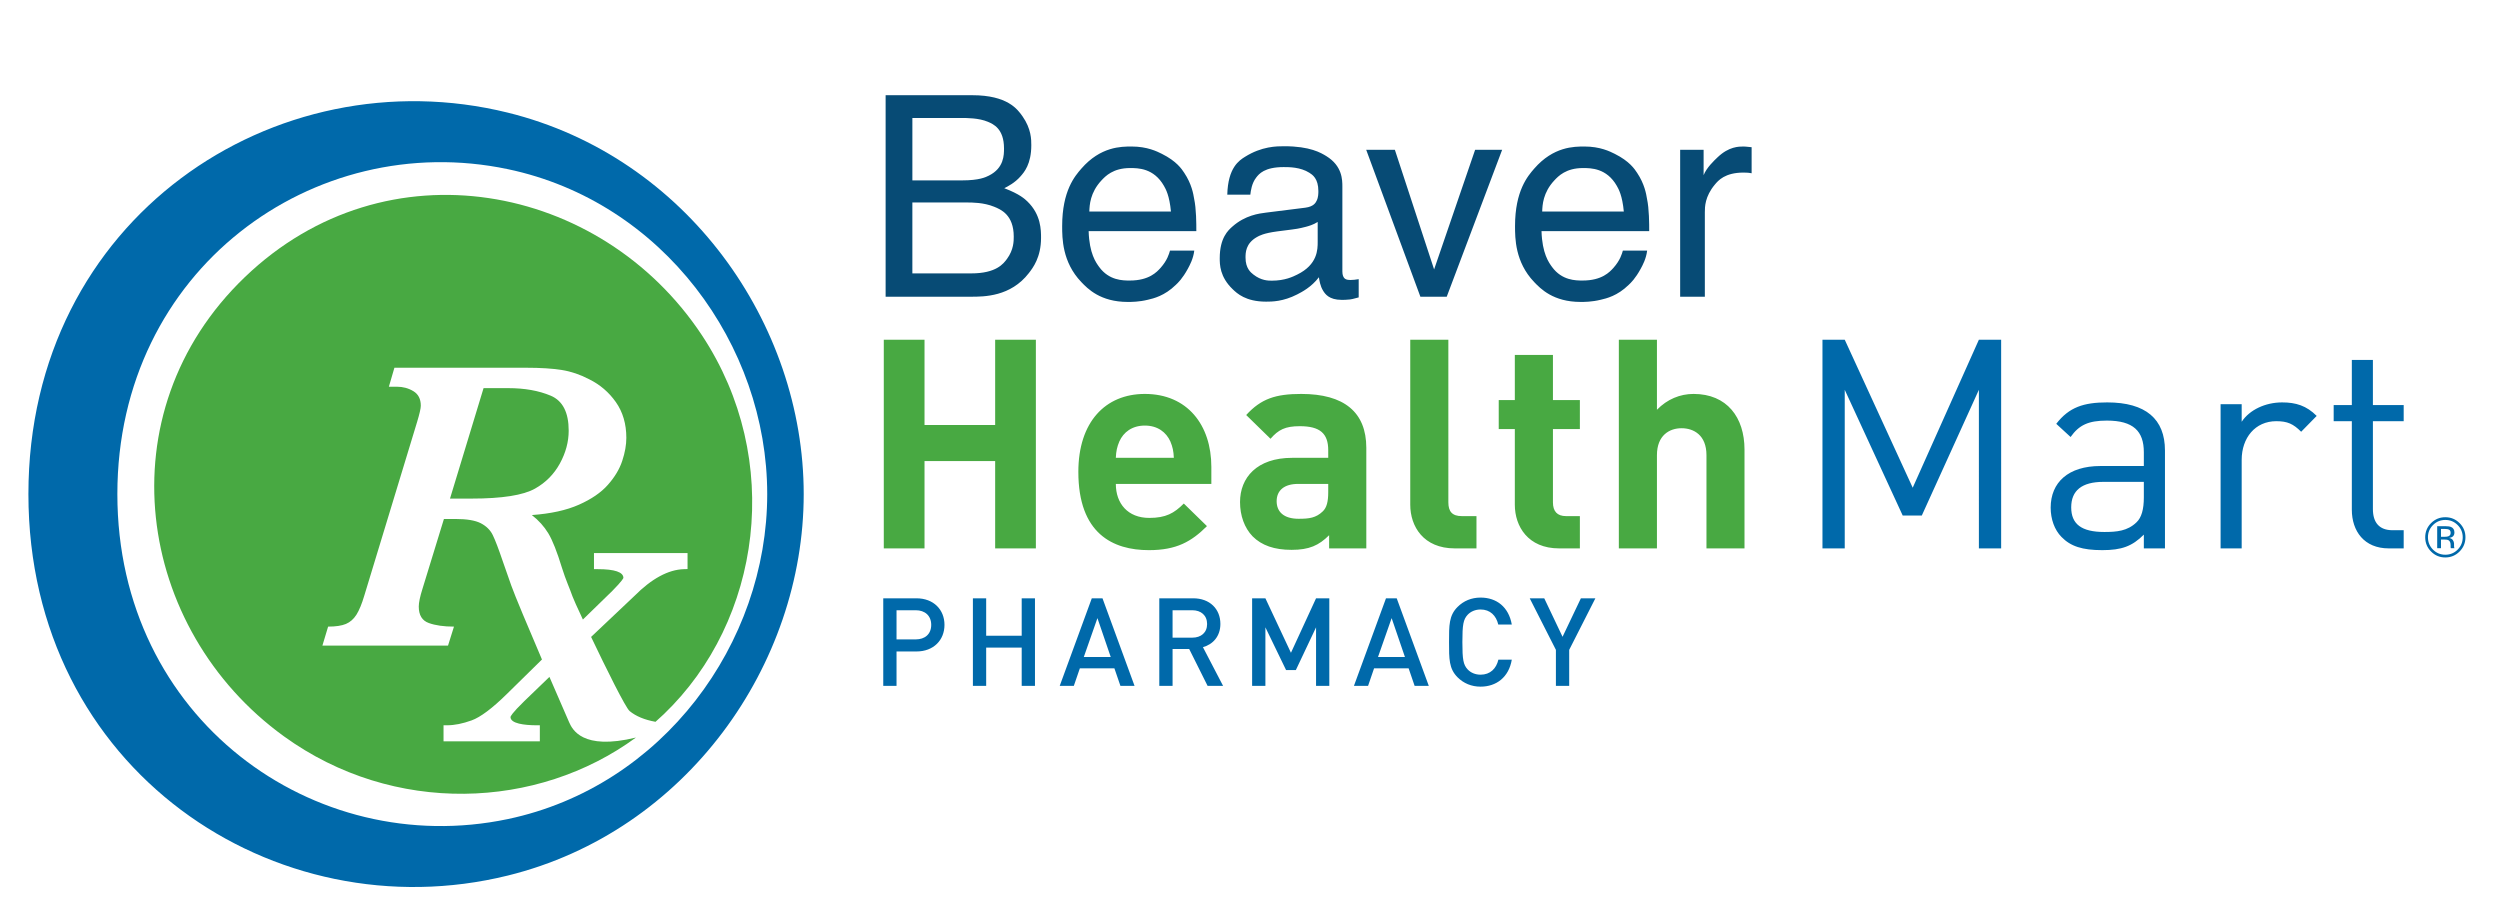
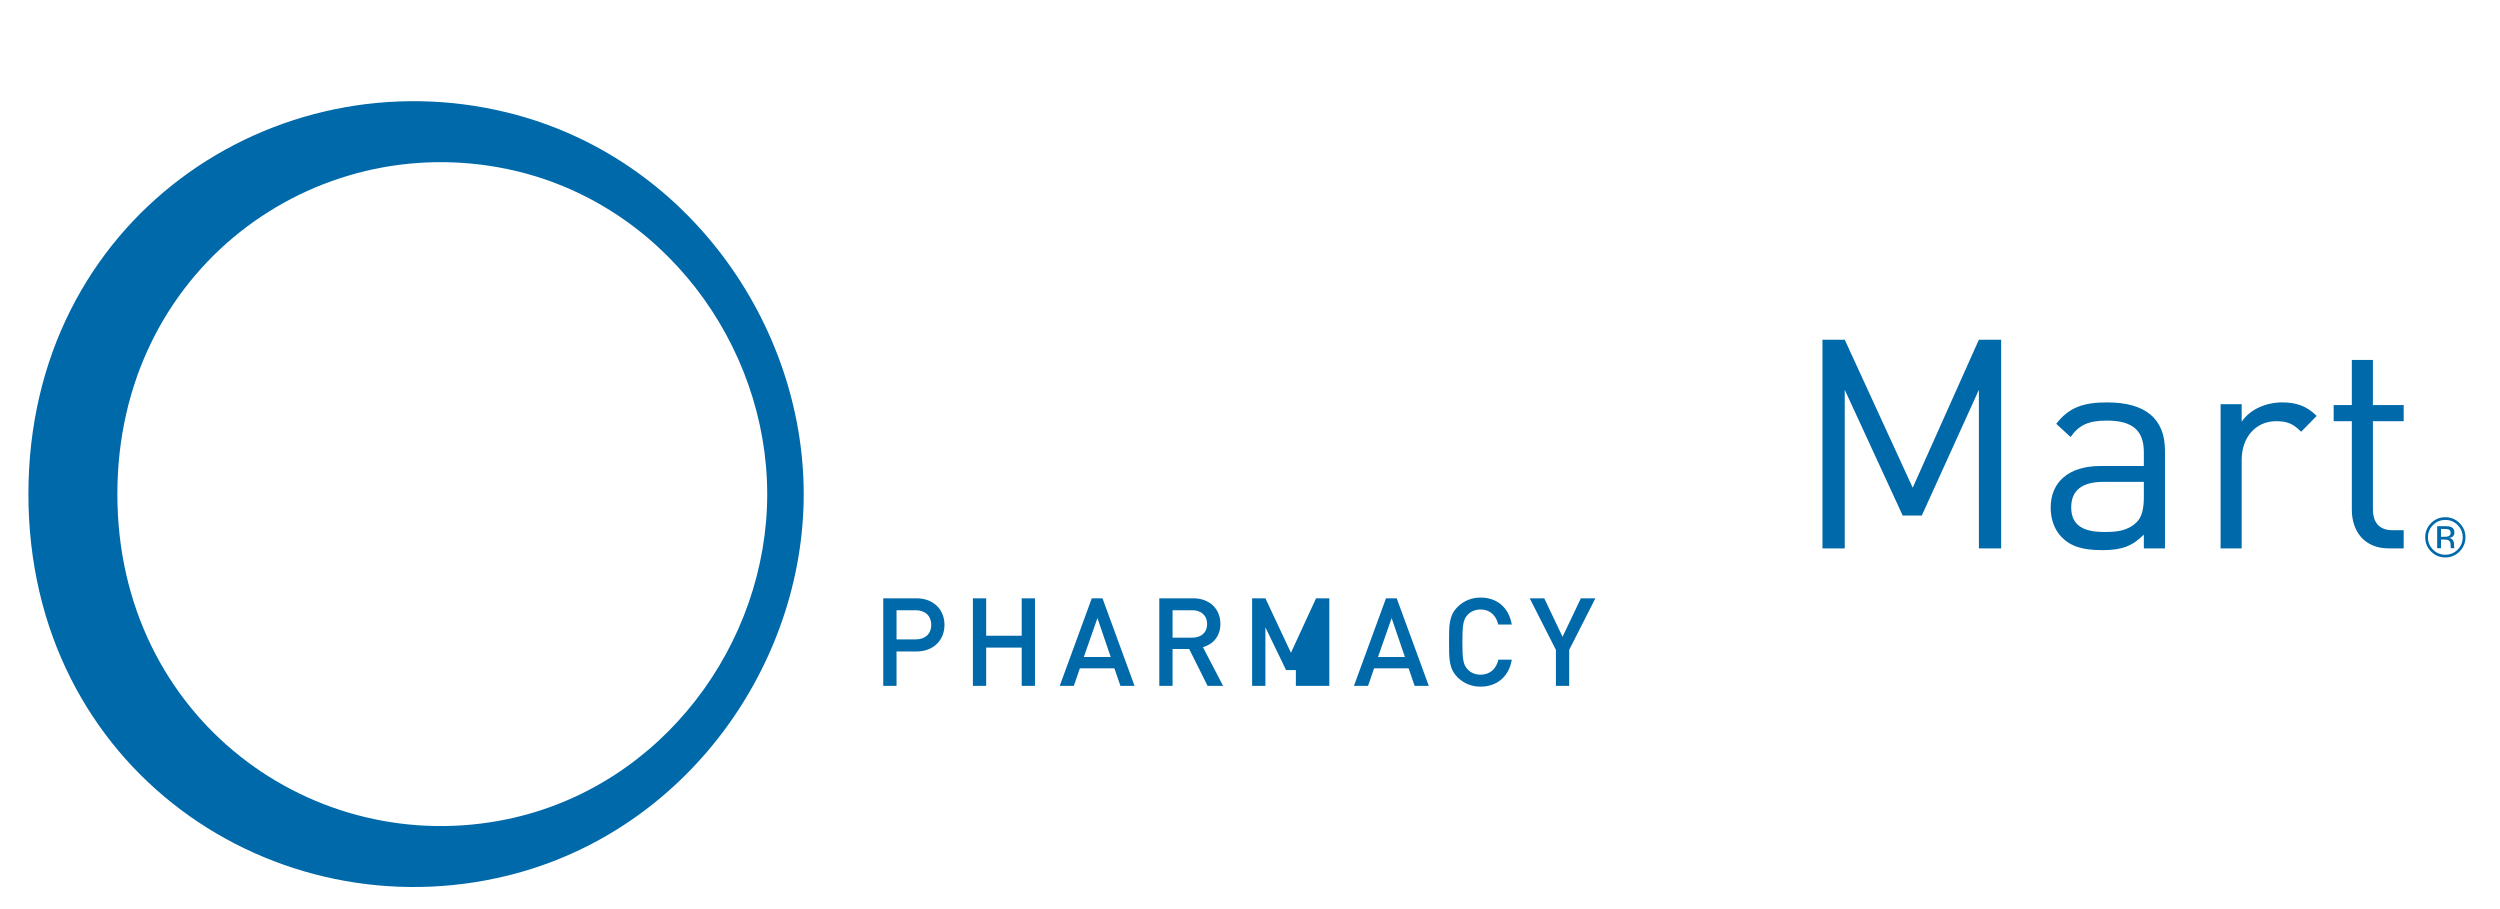
<svg xmlns="http://www.w3.org/2000/svg" version="1.0" id="Layer_1" x="0px" y="0px" viewBox="0 0 792 288" style="enable-background:new 0 0 792 288;" xml:space="preserve">
  <style type="text/css">
	.st0{fill:#074B75;}
	.st1{fill:#48A942;}
	.st2{fill:#0069AA;}
</style>
-   <path class="st0" d="M280.566,30.162h27.421c11.212,0,14.37,4.462,15.949,6.692  c2.781,3.955,2.781,7.402,2.781,9.126c0,6.041-2.289,8.619-3.433,9.908  c-1.782,2.042-4.013,3.172-5.128,3.737c4.911,1.869,6.533,3.433,7.344,4.215  c4.302,4.172,4.302,9.068,4.302,11.516c0,6.171-2.578,9.503-3.868,11.168  C320.155,94,311.753,94,307.552,94h-26.987V30.162z M307.683,86.612  c7.953,0,10.212-3.071,11.342-4.606c2.129-2.912,2.129-5.664,2.129-7.04  c0-6.953-4.143-8.633-6.214-9.474c-3.303-1.347-6.924-1.347-8.735-1.347h-17.166  v22.467H307.683z M304.771,57.148c5.476,0,7.504-1.014,8.518-1.521  c4.78-2.39,4.78-6.533,4.78-8.604c0-6.258-3.39-7.706-5.084-8.431  c-2.868-1.217-6.634-1.217-8.518-1.217h-15.427v19.773H304.771z M370.957,67.013  c-0.478-5.084-1.637-7.112-2.216-8.126c-3.216-5.649-8.228-5.649-10.734-5.649  c-5.389,0-7.822,2.593-9.039,3.889c-3.65,3.889-3.795,7.887-3.868,9.886H370.957z   M358.485,46.415c4.954,0,8.054,1.55,9.604,2.325  c4.65,2.325,6.272,4.788,7.083,6.019c2.347,3.52,2.868,6.649,3.129,8.213  c0.695,3.216,0.695,7.909,0.695,10.256h-34.114  c0.217,7.083,2.303,9.937,3.346,11.364c3.129,4.281,7.504,4.281,9.691,4.281  c6.127,0,8.561-2.694,9.778-4.042c2.086-2.347,2.665-4.404,2.955-5.432h7.692  c-0.304,2.564-1.449,4.664-2.021,5.715c-1.717,3.151-3.136,4.483-3.846,5.15  c-3.563,3.477-7.069,4.288-8.822,4.693c-2.825,0.695-5.2,0.695-6.388,0.695  c-8.691,0-12.718-4.215-14.732-6.323c-6.041-6.323-6.041-13.913-6.041-17.709  c0-11.212,4.056-15.876,6.084-18.208C348.664,46.415,355.211,46.415,358.485,46.415z   M413.531,65.796c2.694-0.348,3.303-1.622,3.607-2.26  c0.521-1.043,0.521-2.347,0.521-2.999c0-3.998-1.898-5.2-2.846-5.802  c-2.846-1.803-6.381-1.803-8.148-1.803c-6.127,0-7.837,2.202-8.691,3.303  c-1.434,1.825-1.724,4.23-1.869,5.432h-7.301  c0.217-8.604,3.795-10.85,5.584-11.972c5.367-3.368,10.089-3.368,12.45-3.368  c8.213,0,11.632,2.086,13.341,3.129c5.084,3.129,5.084,7.533,5.084,9.734v26.813  c0,1.217,0.333,1.709,0.5,1.956c0.5,0.739,1.572,0.739,2.108,0.739  c0.521,0,0.956-0.043,1.173-0.065c0.652-0.065,1.144-0.152,1.391-0.196v5.78  c-1.825,0.521-2.463,0.608-2.781,0.652c-0.956,0.13-2.057,0.13-2.607,0.13  c-4.042,0-5.258-1.912-5.867-2.868c-0.956-1.521-1.217-3.375-1.347-4.302  c-2.39,3.129-5.374,4.664-6.866,5.432c-4.476,2.303-8.069,2.303-9.865,2.303  c-6.475,0-9.213-2.622-10.582-3.933c-4.107-3.933-4.107-7.873-4.107-9.843  c0-6.475,2.694-8.851,4.042-10.039c4.042-3.563,8.416-4.114,10.604-4.389  L413.531,65.796z M394.584,81.615c0,3.39,1.651,4.693,2.477,5.345  c2.477,1.956,4.737,1.956,5.867,1.956c4.128,0,6.707-1.275,7.996-1.912  c6.519-3.172,6.519-7.982,6.519-10.386V70.316  c-1.434,0.913-2.941,1.318-3.694,1.521c-2.26,0.608-3.708,0.782-4.433,0.869  l-4.737,0.608c-4.259,0.565-5.678,1.376-6.388,1.782  C394.584,77.139,394.584,80.123,394.584,81.615z M432.813,47.458L449.978,94h8.344  l17.557-46.542h-8.561l-12.994,37.895l-12.429-37.895H432.813z M514.425,67.013  c-0.478-5.084-1.637-7.112-2.216-8.126c-3.216-5.649-8.228-5.649-10.734-5.649  c-5.389,0-7.822,2.593-9.039,3.889c-3.65,3.889-3.795,7.887-3.868,9.886H514.425z   M501.953,46.415c4.954,0,8.054,1.55,9.604,2.325  c4.65,2.325,6.272,4.788,7.083,6.019c2.347,3.52,2.868,6.649,3.129,8.213  c0.695,3.216,0.695,7.909,0.695,10.256H488.351  c0.217,7.083,2.303,9.937,3.346,11.364c3.129,4.281,7.504,4.281,9.691,4.281  c6.127,0,8.561-2.694,9.778-4.042c2.086-2.347,2.665-4.404,2.955-5.432h7.692  c-0.304,2.564-1.449,4.664-2.021,5.715c-1.717,3.151-3.136,4.483-3.846,5.15  c-3.563,3.477-7.069,4.288-8.822,4.693c-2.825,0.695-5.2,0.695-6.388,0.695  c-8.691,0-12.718-4.215-14.732-6.323c-6.041-6.323-6.041-13.913-6.041-17.709  c0-11.212,4.056-15.876,6.084-18.208C492.132,46.415,498.679,46.415,501.953,46.415z   M532.272,94h7.822V67.23c0-1.651,0-4.954,3.172-8.757  c1.057-1.267,3.172-3.802,9.083-3.802c0.232,0,0.695,0,1.282,0.043  c0.196,0.014,0.587,0.043,1.282,0.174v-8.257  c-0.42-0.043-1.26-0.13-1.782-0.174c-0.174-0.014-0.521-0.043-0.739-0.043  c-1.55,0-4.65,0-8.213,3.368c-1.188,1.123-3.563,3.368-4.476,5.715v-8.04  h-7.431V94z" />
-   <path class="st1" d="M169.524,154.773c-3.711,2.115-10.442,3.18-20.159,3.18h-6.805  l10.631-34.991h7.841c5.183,0,9.668,0.802,13.445,2.397  c3.782,1.603,5.683,5.292,5.683,11.085c0,3.533-0.941,7.005-2.792,10.392  C175.508,150.231,172.897,152.875,169.524,154.773z M222.372,106.208  C190.422,57.901,122.373,44.776,77.577,87.784  C32.764,130.798,43.064,199.361,89.969,233.282  c34.806,25.157,80.319,23.216,111.497,0.371  c-17.106,4.189-20.192-2.696-21.166-4.845c-0.438-0.958-3.077-7.018-6.239-14.365  l-7.97,7.683c-4.012,3.891-4.354,4.876-4.37,5.013  c0,2.112,4.439,2.605,8.145,2.63l1.154,0.005v5.078h-30.511v-5.084h1.16  c2.308,0,4.904-0.523,7.729-1.543c2.803-1.015,6.561-3.825,11.148-8.343  c0,0,6.914-6.797,11.148-10.951c-4.204-9.834-8.599-20.254-9.731-23.455  l-2.656-7.585c-1.346-3.97-2.409-6.759-3.183-8.346  c-0.774-1.603-2.04-2.859-3.788-3.773c-1.745-0.903-4.417-1.357-8-1.357  h-3.703l-6.805,22.161c-0.779,2.476-1.165,4.323-1.165,5.579  c0,2.725,1.058,4.463,3.178,5.218c2.111,0.763,4.77,1.138,7.975,1.138  l-1.884,6.017h-39.797l1.81-6.017c2.421,0,4.305-0.285,5.64-0.846  c1.337-0.561,2.453-1.541,3.339-2.944c0.881-1.412,1.715-3.426,2.494-6.066  l16.722-55.002c0.779-2.583,1.168-4.293,1.168-5.122  c0-2.118-0.779-3.647-2.333-4.594c-1.556-0.949-3.307-1.426-5.246-1.426h-2.538  l1.753-6.012h41.681c4.625,0,8.418,0.241,11.378,0.717  c2.954,0.479,5.845,1.461,8.653,2.939c3.419,1.688,6.239,4.102,8.446,7.232  c2.207,3.136,3.318,6.917,3.318,11.317c0,2.252-0.427,4.684-1.299,7.303  c-0.864,2.619-2.382,5.15-4.551,7.593c-2.158,2.449-5.224,4.542-9.181,6.296  c-3.958,1.76-8.927,2.843-14.9,3.273c2.163,1.683,3.906,3.623,5.227,5.809  c1.313,2.178,2.76,5.828,4.316,10.929c1.165,3.757,2.538,6.723,3.348,9.068  c0.216,0.648,1.496,3.491,3.277,7.295l9.31-9.062  c3.2-3.229,3.503-4.042,3.525-4.121c0-1.839-2.746-2.78-8.15-2.78h-1.171  v-5.087h28.477h1.165v5.059l-1.132,0.027c-4.959,0.14-10.237,2.994-15.726,8.515  l-13.697,12.953c4.781,10.042,10.929,22.435,12.206,23.488  c2.007,1.657,4.742,2.779,8.197,3.406c0.905-0.798,1.799-1.61,2.672-2.448  C241.197,196.583,248.407,145.585,222.372,106.208z M315.266,173.73h12.898V107.619  h-12.898v27.018h-22.378V107.619h-12.904v66.111h12.904v-27.672h22.378V173.73   M370.764,139.836c0.736,1.762,1.015,3.067,1.11,5.202h-18.379  c0.098-2.134,0.375-3.439,1.121-5.202c1.291-2.876,3.99-5.016,8.068-5.016  C366.774,134.821,369.457,136.96,370.764,139.836 M383.755,153.304v-5.385  c0-13.282-7.609-23.121-21.07-23.121c-12.529,0-21.065,8.915-21.065,24.689  c0,19.6,10.954,24.799,22.361,24.799c8.727,0,13.462-2.693,18.382-7.609  l-7.332-7.155c-3.063,3.067-5.661,4.553-10.954,4.553  c-6.775,0-10.582-4.553-10.582-10.77H383.755z M420.784,153.304v2.591  c0,2.98-0.462,4.934-1.761,6.137c-2.139,2.041-4.272,2.318-7.611,2.318  c-4.729,0-6.969-2.227-6.969-5.568c0-3.434,2.415-5.478,6.783-5.478H420.784   M432.848,173.73v-31.85c0-11.328-7.056-17.082-20.605-17.082  c-8.074,0-12.71,1.489-17.447,6.682l7.702,7.525  c2.508-2.881,4.644-3.99,9.285-3.99c6.405,0,9.001,2.315,9.001,7.604v2.419  h-11.416c-11.227,0-16.525,6.312-16.525,14.021c0,4.271,1.395,8.179,3.996,10.866  c2.874,2.87,6.865,4.266,12.348,4.266c5.563,0,8.623-1.396,11.881-4.638v4.178  H432.848z M460.876,173.73h6.87v-10.223h-4.641c-3.06,0-4.267-1.475-4.267-4.356  V107.619h-12.069v52.274C446.77,166.767,450.946,173.73,460.876,173.73 M493.918,173.73  h6.586v-10.223h-4.359c-2.88,0-4.174-1.568-4.174-4.356v-23.214h8.533v-9.188  h-8.533v-14.302h-12.075v14.302h-5.098v9.188h5.098v23.956  C479.896,166.767,484.083,173.73,493.918,173.73 M540.609,173.73h12.05v-31.297  c0-10.206-5.557-17.635-16.142-17.635c-4.267,0-8.35,1.669-11.599,5.016V107.619  h-12.069v66.111h12.069v-29.535c0-6.307,3.99-8.534,7.792-8.534  c3.807,0,7.899,2.134,7.899,8.534V173.73" />
-   <path class="st2" d="M160.865,35.683c56.633,13.969,93.75,66.877,93.75,120.847  c0,53.973-37.117,106.887-93.75,120.847C87.22,295.546,9,243.965,9,156.53  C9,69.098,87.22,17.512,160.865,35.683 M160.865,53.586  C99.501,40.688,37.179,85.324,37.179,156.53c0,71.214,62.322,115.845,123.687,102.955  c49.082-10.327,82.189-55.634,82.189-102.955  C243.054,109.215,209.947,63.894,160.865,53.586 M290.099,193.322h-6.077v9.24h6.077  c2.926,0,4.912-1.672,4.912-4.608C295.011,195.048,293.025,193.322,290.099,193.322   M290.334,206.385h-6.312v10.907h-4.206v-27.748h10.519  c5.418,0,8.878,3.587,8.878,8.411C299.212,202.787,295.752,206.385,290.334,206.385z   M323.673,217.292h4.206v-27.748h-4.206v11.853h-11.252v-11.853h-4.206v27.748h4.206  v-12.122h11.252V217.292 M347.667,195.817l-4.318,12.319h8.53L347.667,195.817   M354.953,217.292l-1.912-5.568h-10.945l-1.912,5.568h-4.469l10.163-27.748h3.391  l10.158,27.748H354.953z M377.703,193.322h-6.233v8.69h6.233  c2.798,0,4.707-1.598,4.707-4.318C382.41,194.958,380.501,193.322,377.703,193.322   M382.569,217.292l-5.839-11.695h-5.259v11.695h-4.206v-27.748h10.743  c5.259,0,8.61,3.393,8.61,8.108c0,3.976-2.41,6.51-5.53,7.369l6.389,12.272  H382.569z M416.925,217.292h4.201v-27.748h-4.201l-7.951,17.263l-8.096-17.263h-4.206  v27.748h4.206v-18.549l6.545,13.525h3.107l6.395-13.525V217.292 M440.87,195.817  l-4.318,12.319h8.53L440.87,195.817 M448.156,217.292l-1.904-5.568h-10.945  l-1.906,5.568h-4.477l10.158-27.748h3.399l10.163,27.748H448.156z M469.04,217.532  c5.021,0,8.96-3.004,9.895-8.54h-4.25c-0.656,2.805-2.574,4.75-5.645,4.75  c-1.641,0-3.115-0.621-4.091-1.677c-1.365-1.475-1.668-3.073-1.668-8.647  c0-5.576,0.304-7.174,1.668-8.655c0.976-1.045,2.451-1.677,4.091-1.677  c3.071,0,4.945,1.962,5.609,4.756h4.286c-0.979-5.53-4.797-8.529-9.895-8.529  c-2.885,0-5.377,1.053-7.286,2.966c-2.73,2.72-2.699,5.804-2.699,11.139  c0,5.338-0.03,8.411,2.699,11.148C463.663,216.473,466.155,217.532,469.04,217.532   M497.121,205.876l8.295-16.333H500.824l-5.806,12.196l-5.798-12.196h-4.603  l8.295,16.333v11.416h4.209V205.876 M626.912,173.73h7.051V107.619h-7.051  l-20.964,46.889L584.413,107.619h-7.056v66.111h7.056v-50.238l18.368,39.837h6.042  l18.089-39.837V173.73 M679.169,152.656h-12.811c-6.865,0-10.199,2.78-10.199,8.072  c0,5.297,3.235,7.804,10.489,7.804c3.892,0,7.319-0.279,10.199-3.065  c1.581-1.491,2.322-4.083,2.322-7.897V152.656 M679.169,173.73v-4.362  c-3.714,3.71-7.051,4.917-13.174,4.917c-6.315,0-10.032-1.207-12.906-4.173  c-2.224-2.23-3.435-5.667-3.435-9.284c0-7.995,5.571-13.194,15.775-13.194h13.741  v-4.359c0-6.693-3.339-10.031-11.7-10.031c-5.845,0-8.812,1.393-11.506,5.196  l-4.54-4.173c4.083-5.298,8.719-6.786,16.139-6.786  c12.253,0,18.3,5.3,18.3,15.238v31.01H679.169z M729.006,136.78l4.92-5.021  c-3.249-3.248-6.594-4.277-10.954-4.277c-5.287,0-10.3,2.331-12.808,6.132  v-5.566h-6.681v45.682h6.681v-28.041c0-6.966,4.269-12.256,10.954-12.256  C724.649,133.433,726.498,134.268,729.006,136.78 M756.755,173.73h4.734v-5.757  h-3.531c-4.264,0-6.222-2.506-6.222-6.69v-27.85h9.753v-5.109h-9.753v-14.297  h-6.676v14.297h-5.752v5.109h5.752v28.041  C745.06,168.252,748.963,173.73,756.755,173.73 M779.185,174.724  c-1.247,1.25-2.754,1.877-4.515,1.877c-1.77,0-3.271-0.627-4.51-1.877  c-1.234-1.24-1.852-2.747-1.852-4.518c0-1.757,0.624-3.253,1.868-4.498  c1.242-1.234,2.735-1.852,4.494-1.852c1.761,0,3.268,0.618,4.515,1.852  c1.247,1.24,1.868,2.736,1.868,4.498  C781.053,171.971,780.432,173.479,779.185,174.724 M770.78,166.331  c-1.072,1.07-1.608,2.364-1.608,3.883c0,1.527,0.533,2.832,1.597,3.907  c1.072,1.078,2.377,1.614,3.908,1.614c1.529,0,2.833-0.536,3.9-1.614  c1.075-1.075,1.611-2.38,1.611-3.907c0-1.519-0.536-2.813-1.611-3.883  c-1.072-1.078-2.377-1.614-3.9-1.614  C773.157,164.717,771.858,165.253,770.78,166.331z M774.563,166.693  c0.87,0,1.504,0.085,1.917,0.249c0.719,0.304,1.083,0.892,1.083,1.768  c0,0.627-0.227,1.081-0.687,1.376c-0.243,0.156-0.58,0.268-1.012,0.337  c0.544,0.09,0.946,0.315,1.198,0.684c0.254,0.369,0.377,0.733,0.377,1.083V172.699  c0,0.164,0.005,0.337,0.016,0.517c0.016,0.189,0.033,0.307,0.066,0.364  l0.041,0.087h-1.138c-0.011-0.022-0.016-0.044-0.022-0.068  c-0.006-0.025-0.011-0.047-0.017-0.077l-0.025-0.224v-0.55  c0-0.807-0.224-1.343-0.667-1.601c-0.271-0.15-0.733-0.227-1.4-0.227h-0.987  v2.747h-1.203v-6.975H774.563z M775.892,167.814  c-0.317-0.172-0.82-0.257-1.515-0.257h-1.069v2.501h1.132  c0.528,0,0.924-0.052,1.19-0.153c0.49-0.189,0.733-0.553,0.733-1.081  C776.362,168.321,776.204,167.984,775.892,167.814z" />
+   <path class="st2" d="M160.865,35.683c56.633,13.969,93.75,66.877,93.75,120.847  c0,53.973-37.117,106.887-93.75,120.847C87.22,295.546,9,243.965,9,156.53  C9,69.098,87.22,17.512,160.865,35.683 M160.865,53.586  C99.501,40.688,37.179,85.324,37.179,156.53c0,71.214,62.322,115.845,123.687,102.955  c49.082-10.327,82.189-55.634,82.189-102.955  C243.054,109.215,209.947,63.894,160.865,53.586 M290.099,193.322h-6.077v9.24h6.077  c2.926,0,4.912-1.672,4.912-4.608C295.011,195.048,293.025,193.322,290.099,193.322   M290.334,206.385h-6.312v10.907h-4.206v-27.748h10.519  c5.418,0,8.878,3.587,8.878,8.411C299.212,202.787,295.752,206.385,290.334,206.385z   M323.673,217.292h4.206v-27.748h-4.206v11.853h-11.252v-11.853h-4.206v27.748h4.206  v-12.122h11.252V217.292 M347.667,195.817l-4.318,12.319h8.53L347.667,195.817   M354.953,217.292l-1.912-5.568h-10.945l-1.912,5.568h-4.469l10.163-27.748h3.391  l10.158,27.748H354.953z M377.703,193.322h-6.233v8.69h6.233  c2.798,0,4.707-1.598,4.707-4.318C382.41,194.958,380.501,193.322,377.703,193.322   M382.569,217.292l-5.839-11.695h-5.259v11.695h-4.206v-27.748h10.743  c5.259,0,8.61,3.393,8.61,8.108c0,3.976-2.41,6.51-5.53,7.369l6.389,12.272  H382.569z M416.925,217.292h4.201v-27.748h-4.201l-7.951,17.263l-8.096-17.263h-4.206  v27.748h4.206v-18.549l6.545,13.525h3.107V217.292 M440.87,195.817  l-4.318,12.319h8.53L440.87,195.817 M448.156,217.292l-1.904-5.568h-10.945  l-1.906,5.568h-4.477l10.158-27.748h3.399l10.163,27.748H448.156z M469.04,217.532  c5.021,0,8.96-3.004,9.895-8.54h-4.25c-0.656,2.805-2.574,4.75-5.645,4.75  c-1.641,0-3.115-0.621-4.091-1.677c-1.365-1.475-1.668-3.073-1.668-8.647  c0-5.576,0.304-7.174,1.668-8.655c0.976-1.045,2.451-1.677,4.091-1.677  c3.071,0,4.945,1.962,5.609,4.756h4.286c-0.979-5.53-4.797-8.529-9.895-8.529  c-2.885,0-5.377,1.053-7.286,2.966c-2.73,2.72-2.699,5.804-2.699,11.139  c0,5.338-0.03,8.411,2.699,11.148C463.663,216.473,466.155,217.532,469.04,217.532   M497.121,205.876l8.295-16.333H500.824l-5.806,12.196l-5.798-12.196h-4.603  l8.295,16.333v11.416h4.209V205.876 M626.912,173.73h7.051V107.619h-7.051  l-20.964,46.889L584.413,107.619h-7.056v66.111h7.056v-50.238l18.368,39.837h6.042  l18.089-39.837V173.73 M679.169,152.656h-12.811c-6.865,0-10.199,2.78-10.199,8.072  c0,5.297,3.235,7.804,10.489,7.804c3.892,0,7.319-0.279,10.199-3.065  c1.581-1.491,2.322-4.083,2.322-7.897V152.656 M679.169,173.73v-4.362  c-3.714,3.71-7.051,4.917-13.174,4.917c-6.315,0-10.032-1.207-12.906-4.173  c-2.224-2.23-3.435-5.667-3.435-9.284c0-7.995,5.571-13.194,15.775-13.194h13.741  v-4.359c0-6.693-3.339-10.031-11.7-10.031c-5.845,0-8.812,1.393-11.506,5.196  l-4.54-4.173c4.083-5.298,8.719-6.786,16.139-6.786  c12.253,0,18.3,5.3,18.3,15.238v31.01H679.169z M729.006,136.78l4.92-5.021  c-3.249-3.248-6.594-4.277-10.954-4.277c-5.287,0-10.3,2.331-12.808,6.132  v-5.566h-6.681v45.682h6.681v-28.041c0-6.966,4.269-12.256,10.954-12.256  C724.649,133.433,726.498,134.268,729.006,136.78 M756.755,173.73h4.734v-5.757  h-3.531c-4.264,0-6.222-2.506-6.222-6.69v-27.85h9.753v-5.109h-9.753v-14.297  h-6.676v14.297h-5.752v5.109h5.752v28.041  C745.06,168.252,748.963,173.73,756.755,173.73 M779.185,174.724  c-1.247,1.25-2.754,1.877-4.515,1.877c-1.77,0-3.271-0.627-4.51-1.877  c-1.234-1.24-1.852-2.747-1.852-4.518c0-1.757,0.624-3.253,1.868-4.498  c1.242-1.234,2.735-1.852,4.494-1.852c1.761,0,3.268,0.618,4.515,1.852  c1.247,1.24,1.868,2.736,1.868,4.498  C781.053,171.971,780.432,173.479,779.185,174.724 M770.78,166.331  c-1.072,1.07-1.608,2.364-1.608,3.883c0,1.527,0.533,2.832,1.597,3.907  c1.072,1.078,2.377,1.614,3.908,1.614c1.529,0,2.833-0.536,3.9-1.614  c1.075-1.075,1.611-2.38,1.611-3.907c0-1.519-0.536-2.813-1.611-3.883  c-1.072-1.078-2.377-1.614-3.9-1.614  C773.157,164.717,771.858,165.253,770.78,166.331z M774.563,166.693  c0.87,0,1.504,0.085,1.917,0.249c0.719,0.304,1.083,0.892,1.083,1.768  c0,0.627-0.227,1.081-0.687,1.376c-0.243,0.156-0.58,0.268-1.012,0.337  c0.544,0.09,0.946,0.315,1.198,0.684c0.254,0.369,0.377,0.733,0.377,1.083V172.699  c0,0.164,0.005,0.337,0.016,0.517c0.016,0.189,0.033,0.307,0.066,0.364  l0.041,0.087h-1.138c-0.011-0.022-0.016-0.044-0.022-0.068  c-0.006-0.025-0.011-0.047-0.017-0.077l-0.025-0.224v-0.55  c0-0.807-0.224-1.343-0.667-1.601c-0.271-0.15-0.733-0.227-1.4-0.227h-0.987  v2.747h-1.203v-6.975H774.563z M775.892,167.814  c-0.317-0.172-0.82-0.257-1.515-0.257h-1.069v2.501h1.132  c0.528,0,0.924-0.052,1.19-0.153c0.49-0.189,0.733-0.553,0.733-1.081  C776.362,168.321,776.204,167.984,775.892,167.814z" />
</svg>